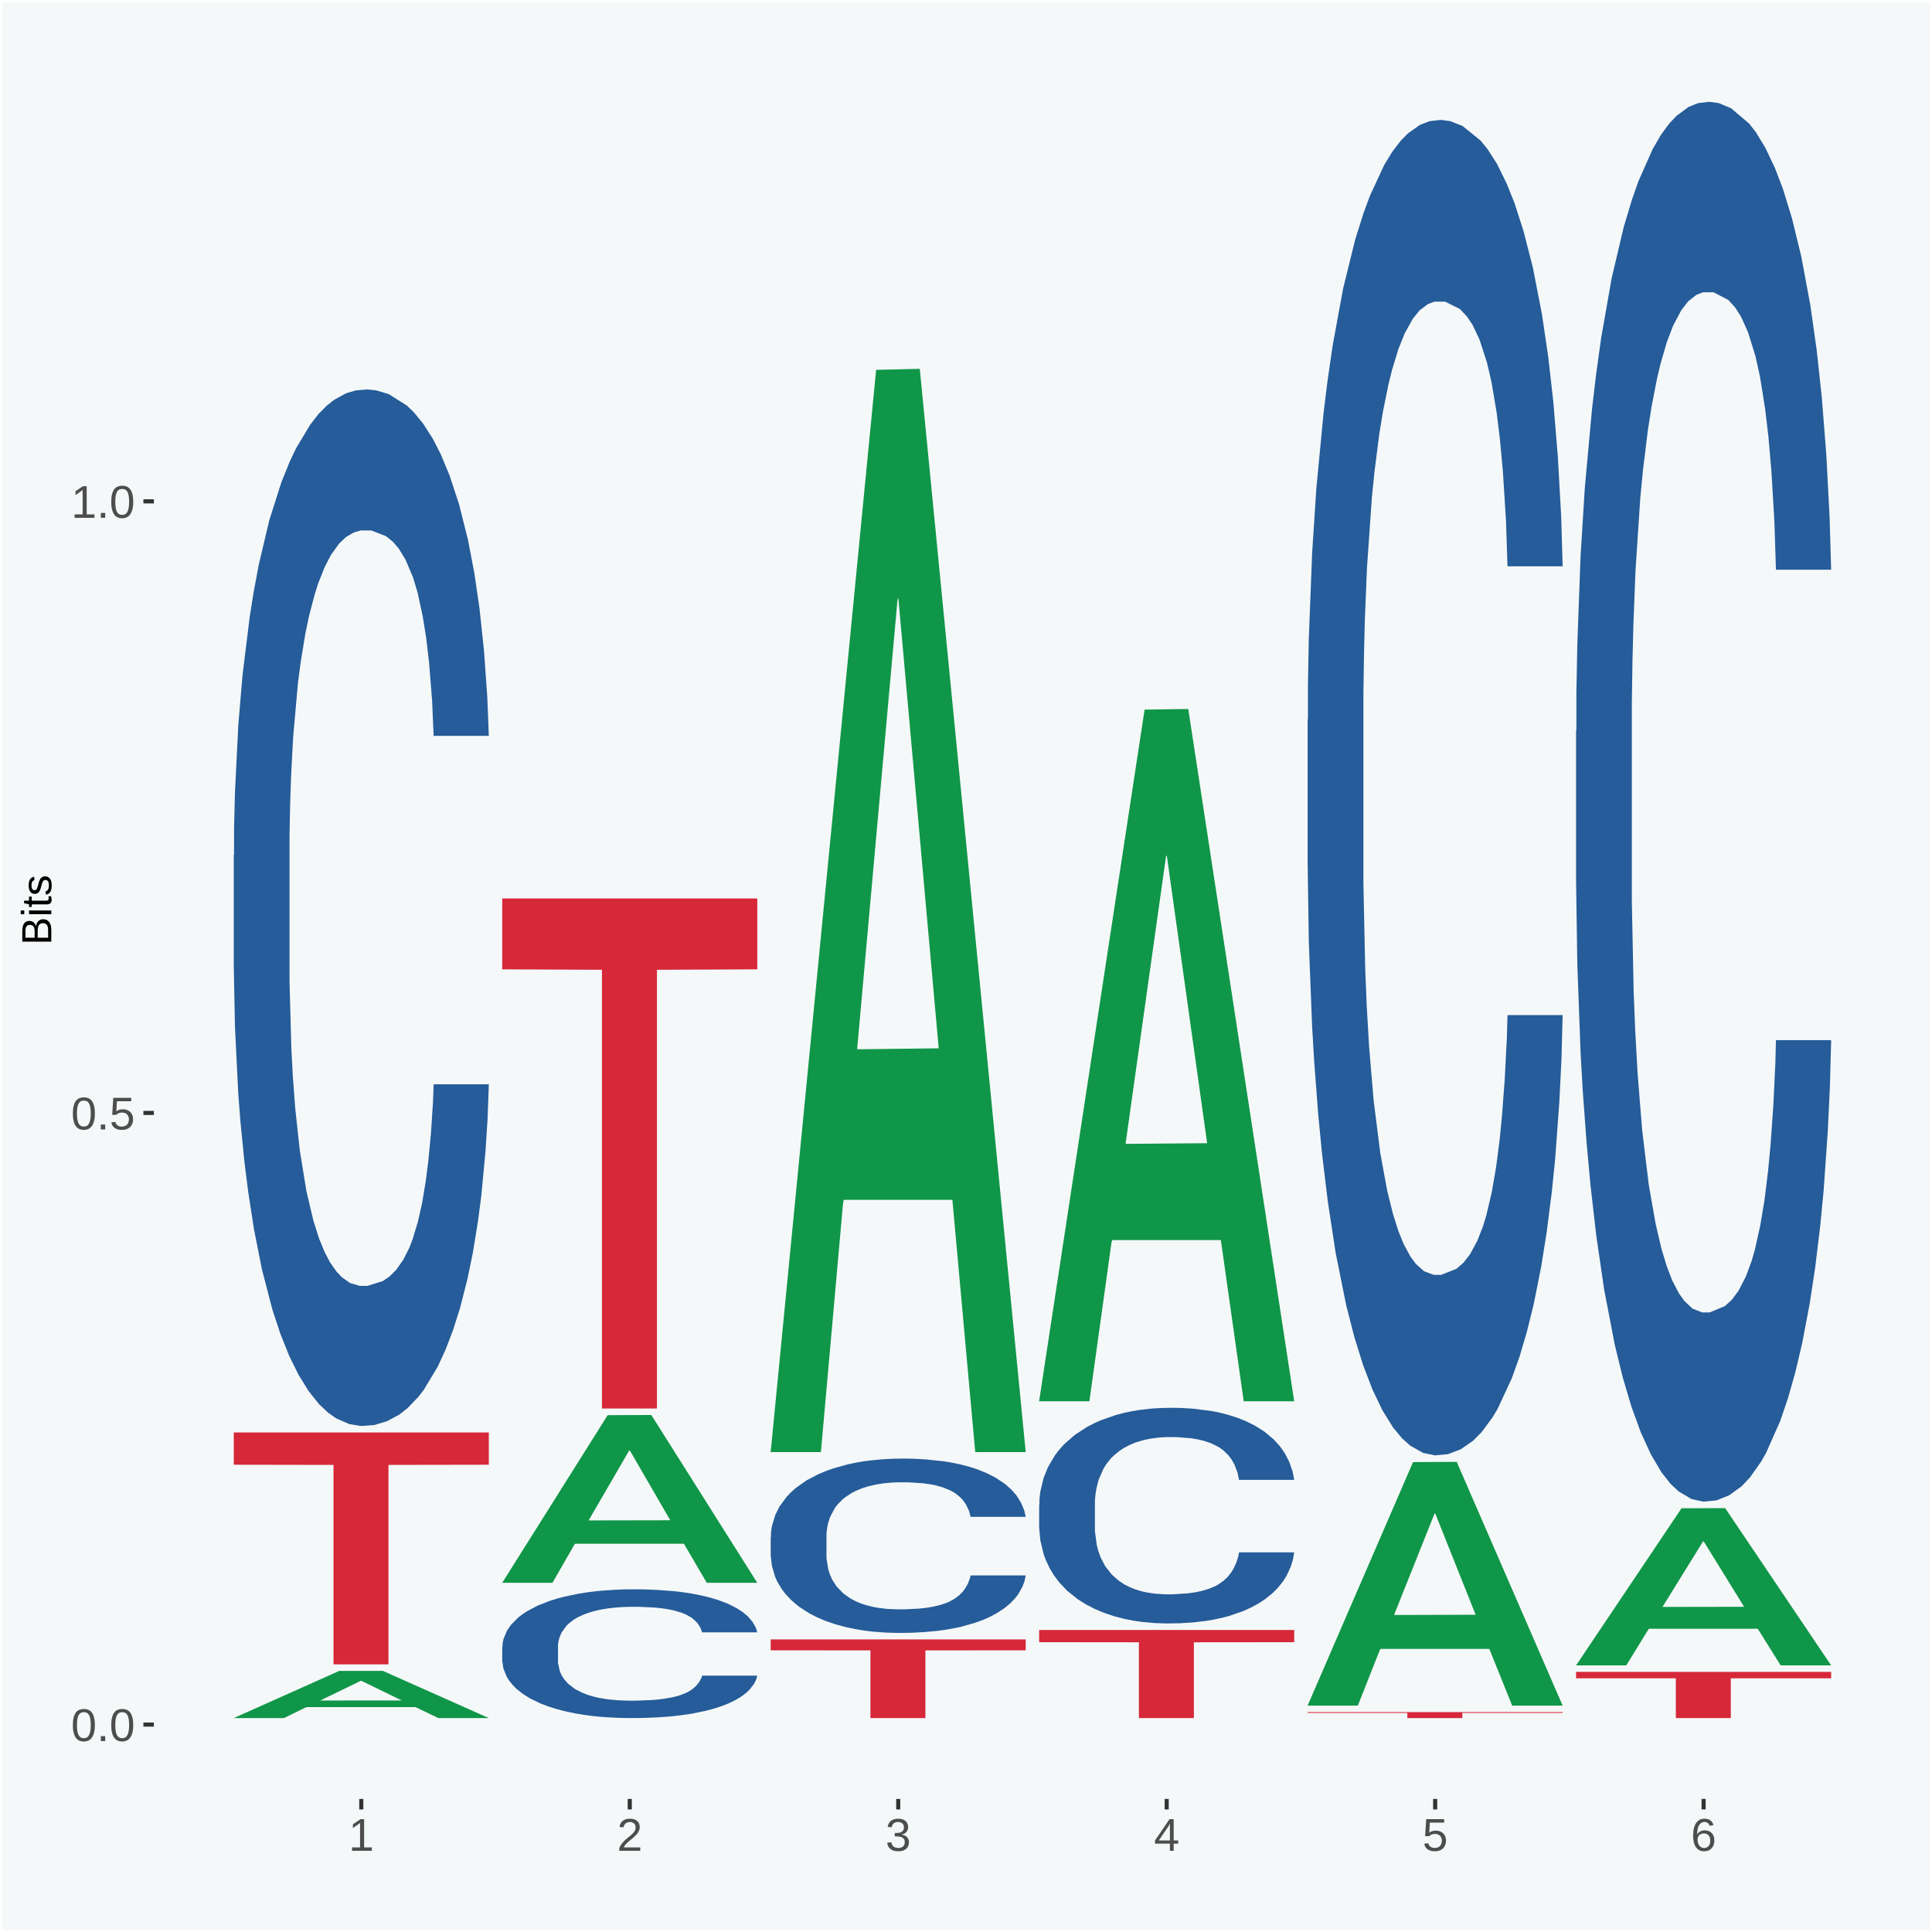
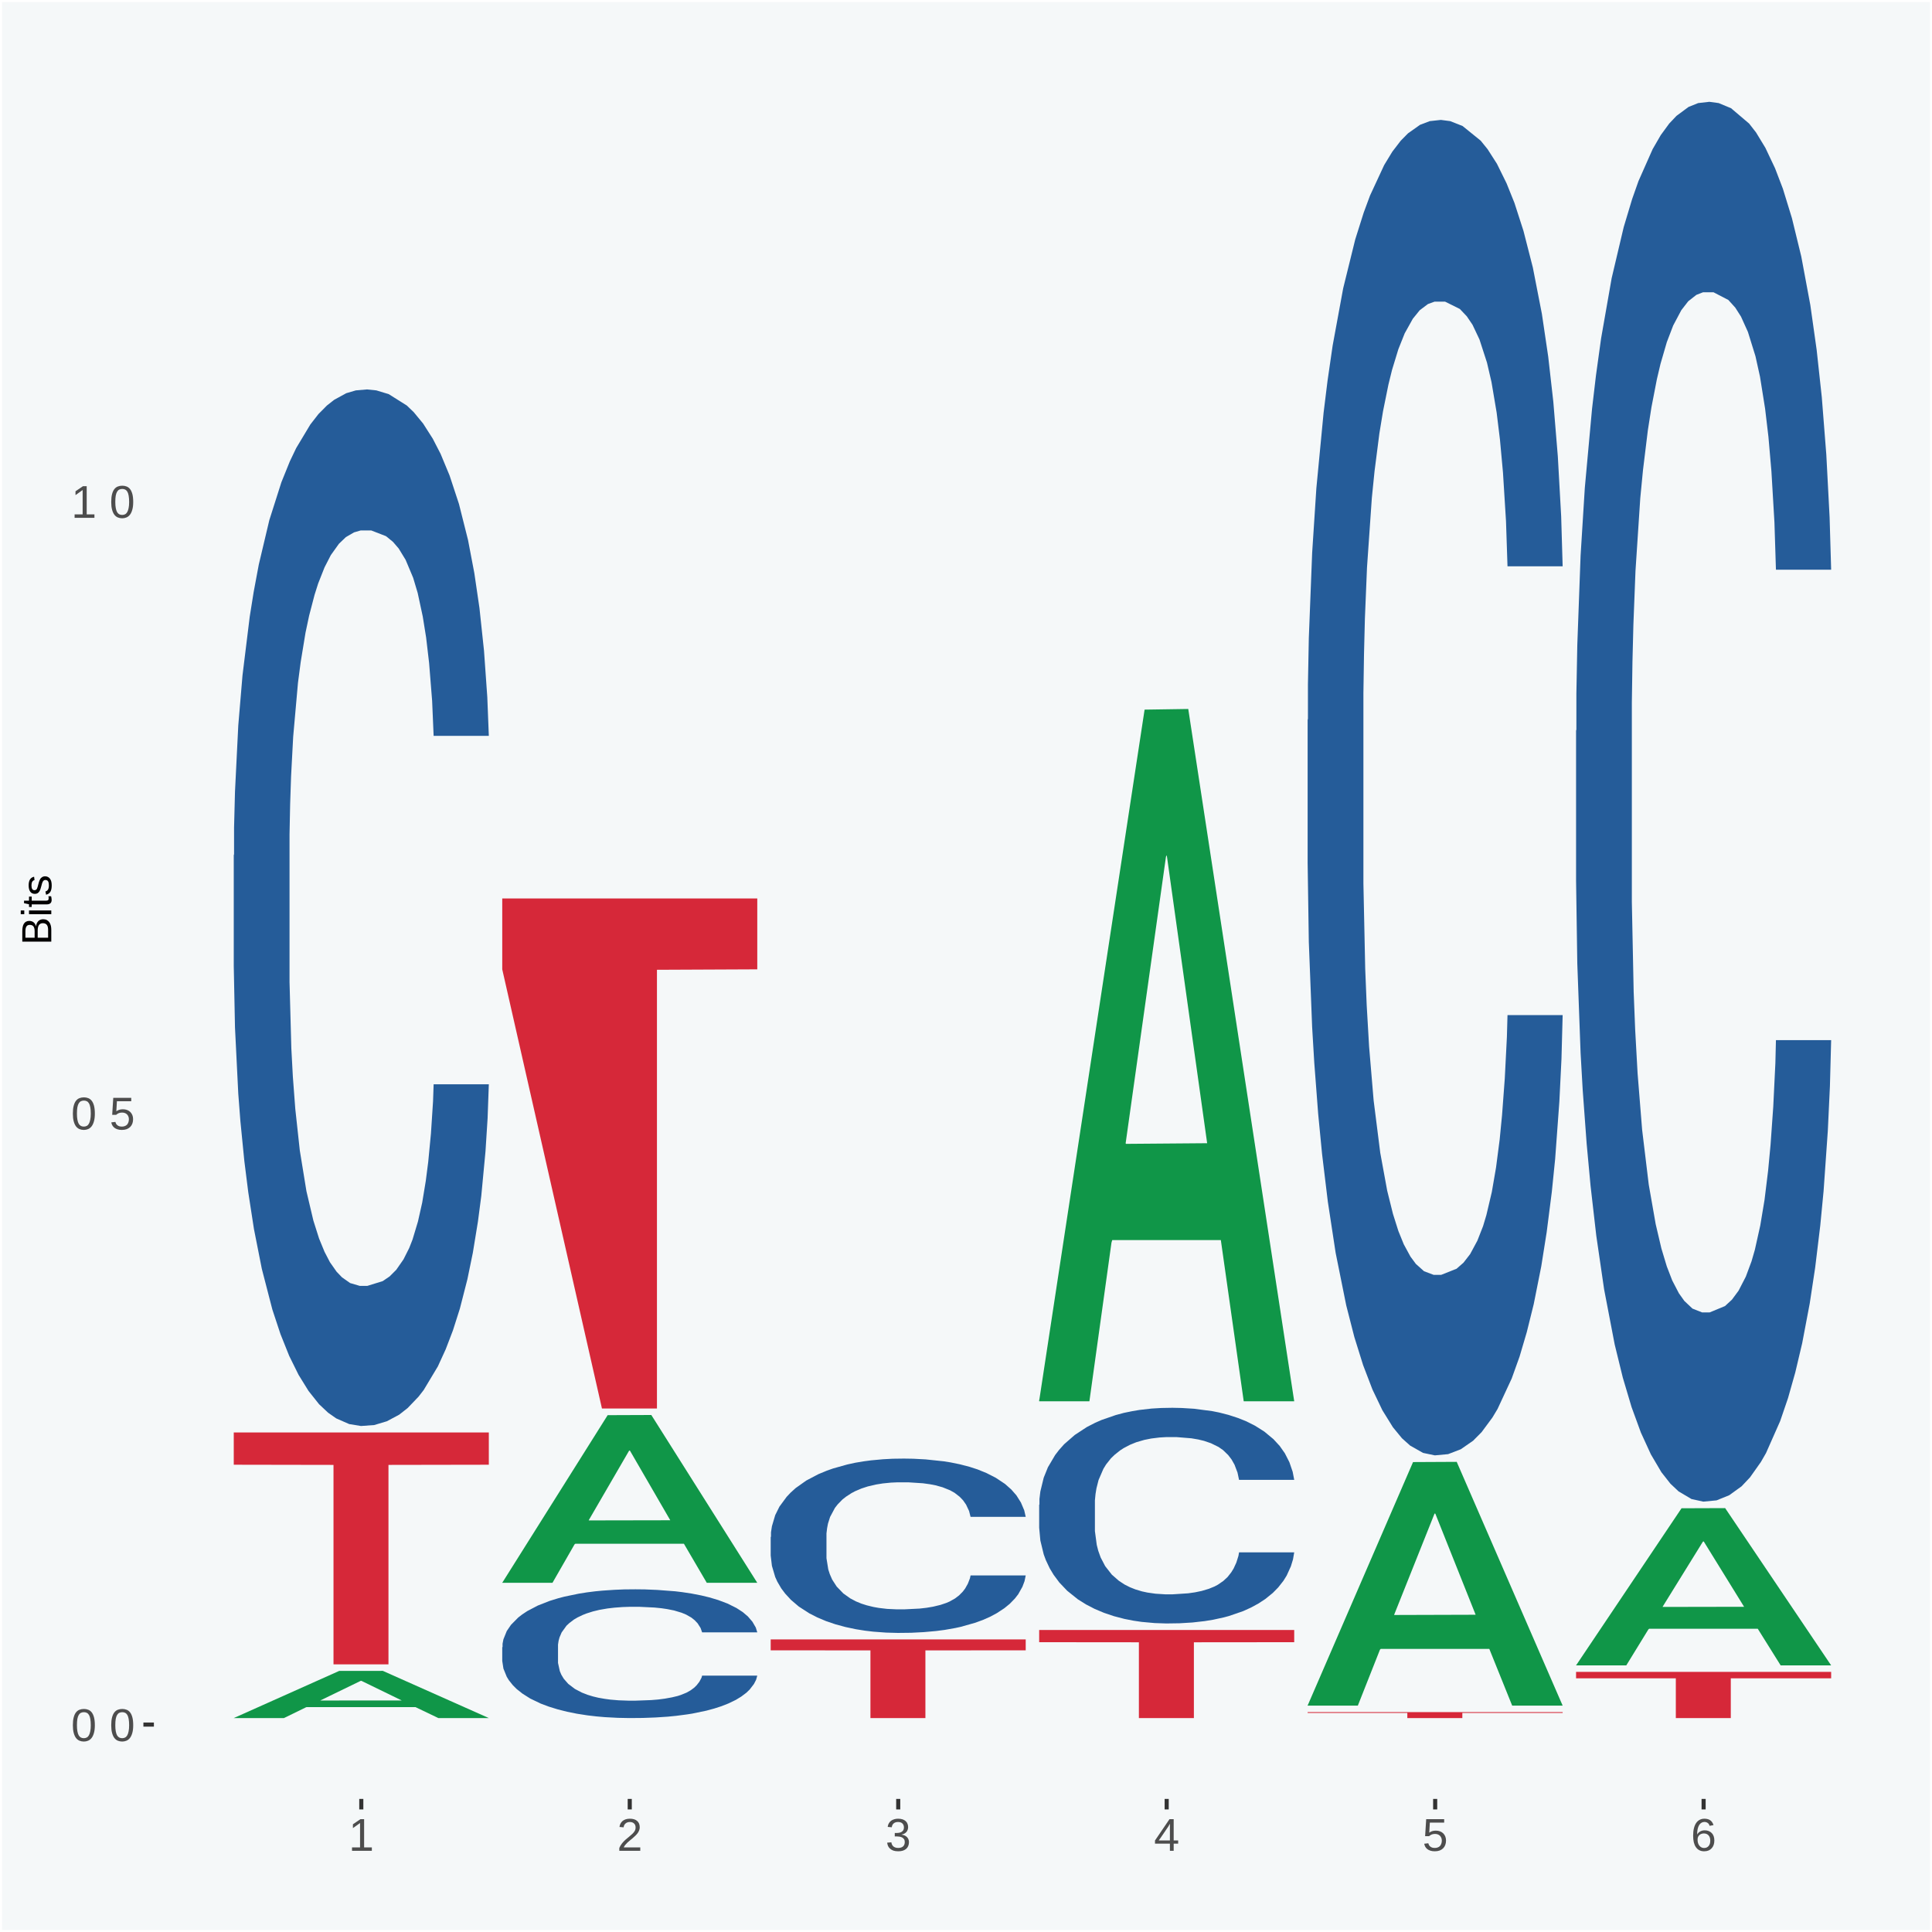
<svg xmlns="http://www.w3.org/2000/svg" xmlns:xlink="http://www.w3.org/1999/xlink" width="504pt" height="504pt" viewBox="0 0 504 504" version="1.1">
  <defs>
    <g>
      <symbol overflow="visible" id="glyph0-0">
        <path style="stroke:none;" d="M 0.406 0 L 0.406 -8 L 3.594 -8 L 3.594 0 Z M 0.797 -0.406 L 3.188 -0.406 L 3.188 -7.594 L 0.797 -7.594 Z M 0.797 -0.406 " />
      </symbol>
      <symbol overflow="visible" id="glyph0-1">
        <path style="stroke:none;" d="M 6.203 -4.125 C 6.203 -3.332 6.125 -2.664 5.969 -2.125 C 5.82 -1.582 5.617 -1.145 5.359 -0.812 C 5.098 -0.477 4.789 -0.238 4.438 -0.094 C 4.094 0.051 3.723 0.125 3.328 0.125 C 2.922 0.125 2.539 0.051 2.188 -0.094 C 1.844 -0.238 1.539 -0.477 1.281 -0.812 C 1.031 -1.145 0.832 -1.582 0.688 -2.125 C 0.539 -2.664 0.469 -3.332 0.469 -4.125 C 0.469 -4.957 0.539 -5.645 0.688 -6.188 C 0.832 -6.738 1.035 -7.176 1.297 -7.5 C 1.555 -7.82 1.859 -8.047 2.203 -8.172 C 2.555 -8.305 2.941 -8.375 3.359 -8.375 C 3.754 -8.375 4.125 -8.305 4.469 -8.172 C 4.812 -8.047 5.113 -7.82 5.375 -7.5 C 5.633 -7.176 5.836 -6.738 5.984 -6.188 C 6.129 -5.645 6.203 -4.957 6.203 -4.125 Z M 5.141 -4.125 C 5.141 -4.781 5.098 -5.328 5.016 -5.766 C 4.941 -6.203 4.828 -6.551 4.672 -6.812 C 4.516 -7.07 4.328 -7.254 4.109 -7.359 C 3.891 -7.473 3.641 -7.531 3.359 -7.531 C 3.055 -7.531 2.789 -7.473 2.562 -7.359 C 2.344 -7.254 2.156 -7.07 2 -6.812 C 1.844 -6.551 1.723 -6.203 1.641 -5.766 C 1.566 -5.328 1.531 -4.781 1.531 -4.125 C 1.531 -3.5 1.57 -2.969 1.656 -2.531 C 1.738 -2.094 1.852 -1.742 2 -1.484 C 2.156 -1.223 2.344 -1.035 2.562 -0.922 C 2.789 -0.805 3.047 -0.75 3.328 -0.75 C 3.609 -0.75 3.859 -0.805 4.078 -0.922 C 4.305 -1.035 4.492 -1.223 4.641 -1.484 C 4.797 -1.742 4.914 -2.094 5 -2.531 C 5.094 -2.969 5.141 -3.5 5.141 -4.125 Z M 5.141 -4.125 " />
      </symbol>
      <symbol overflow="visible" id="glyph0-2">
-         <path style="stroke:none;" d="M 1.094 0 L 1.094 -1.281 L 2.234 -1.281 L 2.234 0 Z M 1.094 0 " />
-       </symbol>
+         </symbol>
      <symbol overflow="visible" id="glyph0-3">
        <path style="stroke:none;" d="M 6.172 -2.688 C 6.172 -2.27 6.109 -1.891 5.984 -1.547 C 5.859 -1.203 5.672 -0.906 5.422 -0.656 C 5.18 -0.414 4.879 -0.223 4.516 -0.078 C 4.148 0.055 3.723 0.125 3.234 0.125 C 2.805 0.125 2.43 0.07 2.109 -0.031 C 1.785 -0.133 1.508 -0.273 1.281 -0.453 C 1.062 -0.629 0.883 -0.836 0.75 -1.078 C 0.625 -1.316 0.535 -1.57 0.484 -1.844 L 1.547 -1.969 C 1.586 -1.812 1.645 -1.66 1.719 -1.516 C 1.801 -1.367 1.91 -1.238 2.047 -1.125 C 2.18 -1.008 2.348 -0.914 2.547 -0.844 C 2.742 -0.781 2.984 -0.75 3.266 -0.75 C 3.535 -0.75 3.781 -0.789 4 -0.875 C 4.227 -0.957 4.422 -1.078 4.578 -1.234 C 4.734 -1.398 4.852 -1.602 4.938 -1.844 C 5.031 -2.082 5.078 -2.359 5.078 -2.672 C 5.078 -2.922 5.035 -3.148 4.953 -3.359 C 4.867 -3.578 4.75 -3.766 4.594 -3.922 C 4.445 -4.078 4.258 -4.195 4.031 -4.281 C 3.812 -4.363 3.562 -4.406 3.281 -4.406 C 3.113 -4.406 2.953 -4.391 2.797 -4.359 C 2.648 -4.328 2.516 -4.285 2.391 -4.234 C 2.266 -4.18 2.148 -4.117 2.047 -4.047 C 1.941 -3.973 1.844 -3.895 1.75 -3.812 L 0.719 -3.812 L 1 -8.25 L 5.688 -8.25 L 5.688 -7.359 L 1.953 -7.359 L 1.797 -4.734 C 1.984 -4.879 2.219 -5.004 2.5 -5.109 C 2.781 -5.211 3.113 -5.266 3.5 -5.266 C 3.914 -5.266 4.285 -5.203 4.609 -5.078 C 4.941 -4.953 5.223 -4.773 5.453 -4.547 C 5.68 -4.316 5.859 -4.047 5.984 -3.734 C 6.109 -3.422 6.172 -3.07 6.172 -2.688 Z M 6.172 -2.688 " />
      </symbol>
      <symbol overflow="visible" id="glyph0-4">
        <path style="stroke:none;" d="M 0.922 0 L 0.922 -0.891 L 3.016 -0.891 L 3.016 -7.25 L 1.156 -5.922 L 1.156 -6.922 L 3.109 -8.25 L 4.078 -8.25 L 4.078 -0.891 L 6.094 -0.891 L 6.094 0 Z M 0.922 0 " />
      </symbol>
      <symbol overflow="visible" id="glyph0-5">
        <path style="stroke:none;" d="M 0.609 0 L 0.609 -0.75 C 0.805 -1.207 1.047 -1.609 1.328 -1.953 C 1.617 -2.305 1.922 -2.625 2.234 -2.906 C 2.555 -3.188 2.867 -3.445 3.172 -3.688 C 3.484 -3.938 3.766 -4.18 4.016 -4.422 C 4.266 -4.66 4.469 -4.91 4.625 -5.172 C 4.781 -5.441 4.859 -5.742 4.859 -6.078 C 4.859 -6.316 4.82 -6.523 4.75 -6.703 C 4.676 -6.879 4.57 -7.023 4.438 -7.141 C 4.312 -7.266 4.156 -7.359 3.969 -7.422 C 3.781 -7.484 3.578 -7.516 3.359 -7.516 C 3.141 -7.516 2.938 -7.484 2.75 -7.422 C 2.57 -7.367 2.41 -7.281 2.266 -7.156 C 2.117 -7.039 2 -6.895 1.906 -6.719 C 1.812 -6.551 1.754 -6.352 1.734 -6.125 L 0.656 -6.219 C 0.688 -6.508 0.766 -6.785 0.891 -7.047 C 1.023 -7.316 1.203 -7.551 1.422 -7.75 C 1.648 -7.945 1.922 -8.098 2.234 -8.203 C 2.555 -8.316 2.93 -8.375 3.359 -8.375 C 3.766 -8.375 4.125 -8.328 4.438 -8.234 C 4.758 -8.141 5.031 -7.992 5.25 -7.797 C 5.477 -7.609 5.648 -7.375 5.766 -7.094 C 5.879 -6.812 5.938 -6.488 5.938 -6.125 C 5.938 -5.844 5.883 -5.578 5.781 -5.328 C 5.688 -5.078 5.555 -4.836 5.391 -4.609 C 5.223 -4.379 5.031 -4.16 4.812 -3.953 C 4.594 -3.742 4.363 -3.535 4.125 -3.328 C 3.895 -3.129 3.656 -2.93 3.406 -2.734 C 3.164 -2.535 2.938 -2.336 2.719 -2.141 C 2.508 -1.941 2.32 -1.738 2.156 -1.531 C 1.988 -1.332 1.859 -1.117 1.766 -0.891 L 6.078 -0.891 L 6.078 0 Z M 0.609 0 " />
      </symbol>
      <symbol overflow="visible" id="glyph0-6">
        <path style="stroke:none;" d="M 6.141 -2.281 C 6.141 -1.906 6.078 -1.566 5.953 -1.266 C 5.836 -0.973 5.66 -0.723 5.422 -0.516 C 5.18 -0.305 4.883 -0.145 4.531 -0.031 C 4.188 0.07 3.789 0.125 3.344 0.125 C 2.832 0.125 2.398 0.062 2.047 -0.062 C 1.703 -0.195 1.414 -0.367 1.188 -0.578 C 0.957 -0.785 0.785 -1.02 0.672 -1.281 C 0.566 -1.551 0.492 -1.832 0.453 -2.125 L 1.547 -2.219 C 1.578 -2 1.633 -1.801 1.719 -1.625 C 1.801 -1.445 1.914 -1.289 2.062 -1.156 C 2.207 -1.031 2.383 -0.93 2.594 -0.859 C 2.801 -0.785 3.051 -0.75 3.344 -0.75 C 3.875 -0.75 4.289 -0.879 4.594 -1.141 C 4.895 -1.41 5.047 -1.801 5.047 -2.312 C 5.047 -2.613 4.977 -2.859 4.844 -3.047 C 4.707 -3.234 4.539 -3.379 4.344 -3.484 C 4.145 -3.586 3.926 -3.656 3.688 -3.688 C 3.445 -3.727 3.227 -3.75 3.031 -3.75 L 2.438 -3.75 L 2.438 -4.656 L 3.016 -4.656 C 3.211 -4.656 3.414 -4.676 3.625 -4.719 C 3.844 -4.758 4.039 -4.832 4.219 -4.938 C 4.395 -5.051 4.539 -5.195 4.656 -5.375 C 4.77 -5.562 4.828 -5.797 4.828 -6.078 C 4.828 -6.523 4.695 -6.875 4.438 -7.125 C 4.188 -7.383 3.801 -7.516 3.281 -7.516 C 2.82 -7.516 2.445 -7.395 2.156 -7.156 C 1.875 -6.914 1.707 -6.578 1.656 -6.141 L 0.594 -6.234 C 0.633 -6.598 0.734 -6.91 0.891 -7.172 C 1.047 -7.441 1.242 -7.664 1.484 -7.844 C 1.734 -8.02 2.008 -8.148 2.312 -8.234 C 2.625 -8.328 2.953 -8.375 3.297 -8.375 C 3.754 -8.375 4.148 -8.316 4.484 -8.203 C 4.816 -8.086 5.086 -7.93 5.297 -7.734 C 5.516 -7.535 5.672 -7.301 5.766 -7.031 C 5.867 -6.77 5.922 -6.488 5.922 -6.188 C 5.922 -5.945 5.883 -5.723 5.812 -5.516 C 5.75 -5.305 5.645 -5.113 5.5 -4.938 C 5.363 -4.77 5.188 -4.625 4.969 -4.5 C 4.75 -4.383 4.488 -4.297 4.188 -4.234 L 4.188 -4.219 C 4.52 -4.176 4.805 -4.098 5.047 -3.984 C 5.297 -3.867 5.5 -3.723 5.656 -3.547 C 5.82 -3.379 5.941 -3.188 6.016 -2.969 C 6.098 -2.75 6.141 -2.52 6.141 -2.281 Z M 6.141 -2.281 " />
      </symbol>
      <symbol overflow="visible" id="glyph0-7">
        <path style="stroke:none;" d="M 5.156 -1.875 L 5.156 0 L 4.172 0 L 4.172 -1.875 L 0.281 -1.875 L 0.281 -2.688 L 4.062 -8.25 L 5.156 -8.25 L 5.156 -2.703 L 6.328 -2.703 L 6.328 -1.875 Z M 4.172 -7.062 C 4.16 -7.039 4.141 -7.004 4.109 -6.953 C 4.078 -6.898 4.039 -6.836 4 -6.766 C 3.957 -6.691 3.914 -6.617 3.875 -6.547 C 3.844 -6.473 3.812 -6.414 3.781 -6.375 L 1.656 -3.25 C 1.633 -3.219 1.602 -3.176 1.562 -3.125 C 1.531 -3.07 1.492 -3.02 1.453 -2.969 C 1.422 -2.914 1.383 -2.863 1.344 -2.812 C 1.301 -2.77 1.27 -2.734 1.25 -2.703 L 4.172 -2.703 Z M 4.172 -7.062 " />
      </symbol>
      <symbol overflow="visible" id="glyph0-8">
        <path style="stroke:none;" d="M 6.141 -2.703 C 6.141 -2.285 6.082 -1.906 5.969 -1.562 C 5.852 -1.219 5.68 -0.922 5.453 -0.672 C 5.234 -0.422 4.957 -0.223 4.625 -0.078 C 4.289 0.055 3.91 0.125 3.484 0.125 C 3.004 0.125 2.582 0.031 2.219 -0.156 C 1.863 -0.344 1.566 -0.609 1.328 -0.953 C 1.086 -1.297 0.906 -1.719 0.781 -2.219 C 0.664 -2.727 0.609 -3.301 0.609 -3.938 C 0.609 -4.676 0.676 -5.32 0.812 -5.875 C 0.945 -6.426 1.141 -6.883 1.391 -7.25 C 1.648 -7.625 1.961 -7.906 2.328 -8.094 C 2.691 -8.281 3.102 -8.375 3.562 -8.375 C 3.844 -8.375 4.102 -8.344 4.344 -8.281 C 4.594 -8.227 4.816 -8.133 5.016 -8 C 5.223 -7.875 5.398 -7.703 5.547 -7.484 C 5.703 -7.273 5.828 -7.016 5.922 -6.703 L 4.906 -6.516 C 4.801 -6.867 4.629 -7.125 4.391 -7.281 C 4.148 -7.445 3.867 -7.531 3.547 -7.531 C 3.266 -7.531 3.004 -7.457 2.766 -7.312 C 2.535 -7.176 2.336 -6.973 2.172 -6.703 C 2.004 -6.43 1.875 -6.086 1.781 -5.672 C 1.695 -5.266 1.656 -4.789 1.656 -4.25 C 1.852 -4.602 2.125 -4.875 2.469 -5.062 C 2.812 -5.25 3.207 -5.344 3.656 -5.344 C 4.031 -5.344 4.367 -5.281 4.672 -5.156 C 4.984 -5.031 5.25 -4.852 5.469 -4.625 C 5.688 -4.406 5.852 -4.129 5.969 -3.797 C 6.082 -3.473 6.141 -3.109 6.141 -2.703 Z M 5.078 -2.656 C 5.078 -2.938 5.039 -3.191 4.969 -3.422 C 4.895 -3.66 4.785 -3.859 4.641 -4.016 C 4.504 -4.18 4.332 -4.305 4.125 -4.391 C 3.926 -4.484 3.688 -4.531 3.406 -4.531 C 3.219 -4.531 3.023 -4.5 2.828 -4.438 C 2.629 -4.383 2.453 -4.289 2.297 -4.156 C 2.141 -4.031 2.008 -3.863 1.906 -3.656 C 1.812 -3.457 1.766 -3.207 1.766 -2.906 C 1.766 -2.602 1.801 -2.316 1.875 -2.047 C 1.957 -1.785 2.07 -1.555 2.219 -1.359 C 2.363 -1.172 2.539 -1.02 2.75 -0.906 C 2.957 -0.789 3.191 -0.734 3.453 -0.734 C 3.703 -0.734 3.926 -0.773 4.125 -0.859 C 4.332 -0.953 4.504 -1.082 4.641 -1.25 C 4.785 -1.414 4.895 -1.613 4.969 -1.844 C 5.039 -2.082 5.078 -2.352 5.078 -2.656 Z M 5.078 -2.656 " />
      </symbol>
      <symbol overflow="visible" id="glyph1-0">
        <path style="stroke:none;" d="M 0 -0.359 L -7.328 -0.359 L -7.328 -3.281 L 0 -3.281 Z M -0.359 -0.734 L -0.359 -2.922 L -6.969 -2.922 L -6.969 -0.734 Z M -0.359 -0.734 " />
      </symbol>
      <symbol overflow="visible" id="glyph1-1">
        <path style="stroke:none;" d="M -2.125 -6.75 C -1.75 -6.75 -1.426 -6.676 -1.156 -6.531 C -0.883 -6.383 -0.66 -6.18 -0.484 -5.922 C -0.316 -5.672 -0.191 -5.375 -0.109 -5.031 C -0.035 -4.695 0 -4.344 0 -3.969 L 0 -0.906 L -7.562 -0.906 L -7.562 -3.656 C -7.562 -4.07 -7.523 -4.441 -7.453 -4.766 C -7.391 -5.098 -7.281 -5.379 -7.125 -5.609 C -6.977 -5.836 -6.789 -6.008 -6.562 -6.125 C -6.332 -6.25 -6.055 -6.312 -5.734 -6.312 C -5.523 -6.312 -5.328 -6.281 -5.141 -6.219 C -4.953 -6.164 -4.781 -6.078 -4.625 -5.953 C -4.477 -5.836 -4.348 -5.688 -4.234 -5.5 C -4.129 -5.32 -4.047 -5.113 -3.984 -4.875 C -3.953 -5.176 -3.883 -5.441 -3.781 -5.672 C -3.676 -5.91 -3.539 -6.109 -3.375 -6.266 C -3.219 -6.43 -3.031 -6.551 -2.812 -6.625 C -2.602 -6.707 -2.375 -6.75 -2.125 -6.75 Z M -5.609 -5.281 C -6.016 -5.281 -6.305 -5.141 -6.484 -4.859 C -6.66 -4.586 -6.75 -4.188 -6.75 -3.656 L -6.75 -1.922 L -4.344 -1.922 L -4.344 -3.656 C -4.344 -3.957 -4.375 -4.211 -4.438 -4.422 C -4.5 -4.629 -4.582 -4.797 -4.688 -4.922 C -4.801 -5.047 -4.93 -5.133 -5.078 -5.188 C -5.234 -5.25 -5.41 -5.281 -5.609 -5.281 Z M -2.219 -5.719 C -2.457 -5.719 -2.66 -5.672 -2.828 -5.578 C -2.992 -5.492 -3.129 -5.367 -3.234 -5.203 C -3.348 -5.047 -3.426 -4.848 -3.469 -4.609 C -3.52 -4.379 -3.547 -4.125 -3.547 -3.844 L -3.547 -1.922 L -0.828 -1.922 L -0.828 -3.922 C -0.828 -4.18 -0.848 -4.422 -0.891 -4.641 C -0.93 -4.859 -1.004 -5.047 -1.109 -5.203 C -1.211 -5.367 -1.352 -5.492 -1.531 -5.578 C -1.719 -5.672 -1.945 -5.719 -2.219 -5.719 Z M -2.219 -5.719 " />
      </symbol>
      <symbol overflow="visible" id="glyph1-2">
        <path style="stroke:none;" d="M -7.047 -0.734 L -7.969 -0.734 L -7.969 -1.703 L -7.047 -1.703 Z M 0 -0.734 L -5.812 -0.734 L -5.812 -1.703 L 0 -1.703 Z M 0 -0.734 " />
      </symbol>
      <symbol overflow="visible" id="glyph1-3">
        <path style="stroke:none;" d="M -0.047 -2.969 C -0.004 -2.82 0.023 -2.672 0.047 -2.516 C 0.078 -2.367 0.094 -2.195 0.094 -2 C 0.094 -1.227 -0.348 -0.844 -1.234 -0.844 L -5.109 -0.844 L -5.109 -0.172 L -5.812 -0.172 L -5.812 -0.875 L -7.109 -1.156 L -7.109 -1.812 L -5.812 -1.812 L -5.812 -2.875 L -5.109 -2.875 L -5.109 -1.812 L -1.438 -1.812 C -1.156 -1.812 -0.957 -1.852 -0.844 -1.938 C -0.738 -2.031 -0.688 -2.191 -0.688 -2.422 C -0.688 -2.516 -0.691 -2.602 -0.703 -2.688 C -0.711 -2.77 -0.727 -2.863 -0.75 -2.969 Z M -0.047 -2.969 " />
      </symbol>
      <symbol overflow="visible" id="glyph1-4">
        <path style="stroke:none;" d="M -1.609 -5.109 C -1.336 -5.109 -1.094 -5.051 -0.875 -4.938 C -0.664 -4.832 -0.488 -4.68 -0.344 -4.484 C -0.195 -4.285 -0.082 -4.039 0 -3.75 C 0.07 -3.457 0.109 -3.125 0.109 -2.75 C 0.109 -2.406 0.082 -2.098 0.031 -1.828 C -0.02 -1.555 -0.102 -1.316 -0.219 -1.109 C -0.332 -0.91 -0.484 -0.742 -0.672 -0.609 C -0.859 -0.473 -1.086 -0.375 -1.359 -0.312 L -1.531 -1.156 C -1.219 -1.238 -0.988 -1.41 -0.844 -1.672 C -0.695 -1.93 -0.625 -2.289 -0.625 -2.75 C -0.625 -2.957 -0.641 -3.145 -0.672 -3.312 C -0.703 -3.488 -0.75 -3.641 -0.812 -3.766 C -0.883 -3.891 -0.977 -3.984 -1.094 -4.047 C -1.207 -4.117 -1.352 -4.156 -1.531 -4.156 C -1.707 -4.156 -1.848 -4.113 -1.953 -4.031 C -2.066 -3.957 -2.16 -3.844 -2.234 -3.688 C -2.316 -3.539 -2.383 -3.363 -2.438 -3.156 C -2.5 -2.945 -2.562 -2.719 -2.625 -2.469 C -2.688 -2.238 -2.754 -2.008 -2.828 -1.781 C -2.898 -1.551 -3 -1.344 -3.125 -1.156 C -3.25 -0.969 -3.398 -0.816 -3.578 -0.703 C -3.766 -0.586 -4 -0.531 -4.281 -0.531 C -4.812 -0.531 -5.211 -0.719 -5.484 -1.094 C -5.766 -1.477 -5.906 -2.031 -5.906 -2.75 C -5.906 -3.395 -5.789 -3.906 -5.562 -4.281 C -5.332 -4.656 -4.973 -4.895 -4.484 -5 L -4.375 -4.125 C -4.52 -4.094 -4.645 -4.035 -4.75 -3.953 C -4.852 -3.867 -4.938 -3.766 -5 -3.641 C -5.062 -3.516 -5.102 -3.375 -5.125 -3.219 C -5.156 -3.07 -5.172 -2.914 -5.172 -2.75 C -5.172 -2.312 -5.102 -1.988 -4.969 -1.781 C -4.844 -1.582 -4.645 -1.484 -4.375 -1.484 C -4.219 -1.484 -4.086 -1.52 -3.984 -1.594 C -3.879 -1.664 -3.789 -1.77 -3.719 -1.906 C -3.656 -2.051 -3.598 -2.219 -3.547 -2.406 C -3.492 -2.602 -3.438 -2.816 -3.375 -3.047 C -3.332 -3.203 -3.289 -3.359 -3.25 -3.516 C -3.207 -3.68 -3.156 -3.836 -3.094 -3.984 C -3.031 -4.141 -2.957 -4.285 -2.875 -4.422 C -2.789 -4.555 -2.688 -4.672 -2.562 -4.766 C -2.445 -4.867 -2.312 -4.953 -2.156 -5.016 C -2 -5.078 -1.816 -5.109 -1.609 -5.109 Z M -1.609 -5.109 " />
      </symbol>
    </g>
    <clipPath id="clip1">
      <path d="M 40.148 5.48 L 498.52 5.48 L 498.52 469.281 L 40.148 469.281 Z M 40.148 5.48 " />
    </clipPath>
  </defs>
  <g id="surface1">
    <rect x="0" y="0" width="504" height="504" style="fill:rgb(96.078%,97.255%,97.647%);fill-opacity:1;stroke:none;" />
    <path style="fill:none;stroke-width:1.07;stroke-linecap:round;stroke-linejoin:round;stroke:rgb(100%,100%,100%);stroke-opacity:1;stroke-miterlimit:10;" d="M 0 0 L 504 0 L 504 504 L 0 504 Z M 0 0 " transform="matrix(1,0,0,-1,0,504)" />
    <g clip-path="url(#clip1)" clip-rule="nonzero">
      <path style=" stroke:none;fill-rule:nonzero;fill:rgb(96.078%,97.255%,97.647%);fill-opacity:1;" d="M 40.148 469.281 L 498.52 469.281 L 498.52 5.48 L 40.148 5.48 Z M 40.148 469.281 " />
    </g>
    <path style=" stroke:none;fill-rule:nonzero;fill:rgb(6.274%,58.824%,28.235%);fill-opacity:1;" d="M 60.98 448.172 L 61.051 448.16 L 88.488 435.891 L 99.871 435.879 L 127.52 448.191 L 114.352 448.191 L 108.379 445.328 L 80.051 445.328 L 79.852 445.371 L 74.078 448.191 L 60.98 448.191 L 60.98 448.172 L 83.621 443.609 L 104.809 443.602 L 94.32 438.5 L 94.18 438.48 L 94.039 438.512 L 83.551 443.602 L 83.621 443.609 Z M 60.98 448.172 " />
    <path style=" stroke:none;fill-rule:nonzero;fill:rgb(14.51%,36.078%,60.001%);fill-opacity:1;" d="M 60.98 223.09 L 61.059 222.84 L 61.059 215.93 L 61.301 206.539 L 62.16 189.25 L 63.262 176.172 L 65.148 160.859 L 66.172 154.441 L 67.512 147.27 L 70.262 135.672 L 73.41 125.789 L 75.609 120.359 L 77.262 116.898 L 80.961 110.73 L 83.078 108.012 L 85.281 105.789 L 87.172 104.301 L 90.32 102.578 L 92.828 101.84 L 95.738 101.59 L 98.18 101.84 L 101.41 102.82 L 106.129 105.789 L 107.93 107.52 L 110.371 110.48 L 112.891 114.43 L 114.93 118.379 L 117.289 124.059 L 119.73 131.469 L 122.09 140.852 L 123.738 149.5 L 125.078 158.629 L 126.262 169.75 L 127.121 181.852 L 127.52 191.969 L 113.121 191.969 L 112.73 182.828 L 111.941 172.961 L 111.16 166.289 L 110.289 160.859 L 108.961 154.68 L 107.781 150.73 L 105.809 146.039 L 104 143.078 L 102.512 141.352 L 100.699 139.871 L 96.852 138.379 L 94.09 138.379 L 92.359 138.879 L 90.238 140.109 L 88.43 141.84 L 86.309 144.801 L 84.66 148.012 L 83 152.211 L 82.059 155.18 L 80.641 160.609 L 79.699 165.051 L 78.441 172.711 L 77.73 178.141 L 76.48 192.219 L 75.93 202.59 L 75.691 209.75 L 75.531 217.648 L 75.531 256.18 L 76 273.461 L 76.398 280.871 L 77.031 289.27 L 78.211 300.129 L 79.941 310.75 L 81.75 318.41 L 83.238 323.102 L 84.66 326.559 L 86.07 329.27 L 87.801 331.738 L 89.219 333.219 L 91.34 334.711 L 93.859 335.449 L 95.82 335.449 L 99.828 334.211 L 101.641 332.98 L 103.371 331.25 L 105.262 328.531 L 106.75 325.57 L 107.621 323.352 L 109.031 318.66 L 110.141 313.719 L 111.078 308.039 L 111.711 303.102 L 112.422 295.691 L 112.969 287.289 L 113.121 282.852 L 127.52 282.852 L 127.199 291.738 L 126.648 300.379 L 125.551 311.988 L 124.68 318.66 L 123.352 326.801 L 121.93 333.719 L 119.969 341.371 L 118.16 347.051 L 116.27 351.988 L 114.23 356.441 L 110.531 362.609 L 109.191 364.34 L 106.359 367.301 L 104.16 369.031 L 100.93 370.762 L 97.629 371.75 L 94.172 372 L 91.102 371.5 L 87.719 370.02 L 85.602 368.539 L 83.238 366.32 L 80.488 362.859 L 77.891 358.66 L 75.449 353.719 L 73.172 348.039 L 71.051 341.621 L 68.301 331 L 66.25 320.629 L 64.762 311 L 63.738 302.852 L 62.711 292.48 L 62.16 285.32 L 61.301 268.031 L 60.98 251.98 Z M 60.98 223.09 " />
    <path style=" stroke:none;fill-rule:nonzero;fill:rgb(83.922%,15.686%,22.353%);fill-opacity:1;" d="M 60.98 373.691 L 127.52 373.691 L 127.52 382.102 L 101.34 382.148 L 101.34 434.18 L 87 434.18 L 87 382.148 L 60.98 382.102 Z M 60.98 373.691 " />
    <path style=" stroke:none;fill-rule:nonzero;fill:rgb(6.274%,58.824%,28.235%);fill-opacity:1;" d="M 131.02 412.828 L 131.09 412.789 L 158.52 369.172 L 169.91 369.129 L 197.551 412.91 L 184.379 412.91 L 178.41 402.711 L 150.09 402.711 L 149.879 402.879 L 144.121 412.91 L 131.02 412.91 L 131.02 412.828 L 153.648 396.629 L 174.852 396.59 L 164.352 378.461 L 164.219 378.379 L 164.078 378.5 L 153.578 396.59 L 153.648 396.629 Z M 131.02 412.828 " />
    <path style=" stroke:none;fill-rule:nonzero;fill:rgb(14.51%,36.078%,60.001%);fill-opacity:1;" d="M 131.02 429.699 L 131.102 429.66 L 131.102 428.809 L 131.328 427.641 L 132.199 425.488 L 133.301 423.871 L 135.191 421.961 L 136.211 421.172 L 137.551 420.281 L 140.301 418.84 L 143.441 417.609 L 145.648 416.93 L 147.301 416.5 L 150.988 415.738 L 153.121 415.398 L 155.32 415.121 L 157.211 414.941 L 160.352 414.73 L 162.871 414.629 L 165.781 414.602 L 168.219 414.629 L 171.441 414.762 L 176.16 415.121 L 177.969 415.34 L 180.41 415.711 L 182.922 416.199 L 184.969 416.691 L 187.328 417.391 L 189.762 418.309 L 192.121 419.48 L 193.77 420.551 L 195.109 421.691 L 196.289 423.07 L 197.16 424.57 L 197.551 425.828 L 183.16 425.828 L 182.762 424.699 L 181.98 423.469 L 181.191 422.641 L 180.328 421.961 L 178.988 421.199 L 177.809 420.711 L 175.84 420.121 L 174.039 419.762 L 172.539 419.539 L 170.73 419.359 L 166.879 419.172 L 164.129 419.172 L 162.398 419.23 L 160.27 419.391 L 158.461 419.602 L 156.34 419.969 L 154.691 420.371 L 153.039 420.891 L 152.09 421.262 L 150.68 421.93 L 149.73 422.488 L 148.48 423.441 L 147.77 424.109 L 146.512 425.859 L 145.961 427.148 L 145.719 428.039 L 145.57 429.02 L 145.57 433.809 L 146.039 435.949 L 146.43 436.871 L 147.059 437.922 L 148.238 439.27 L 149.969 440.59 L 151.781 441.539 L 153.27 442.121 L 154.691 442.551 L 156.102 442.891 L 157.84 443.191 L 159.25 443.379 L 161.371 443.559 L 163.891 443.648 L 165.859 443.648 L 169.871 443.5 L 171.68 443.352 L 173.41 443.129 L 175.289 442.789 L 176.789 442.43 L 177.648 442.148 L 179.07 441.57 L 180.172 440.949 L 181.109 440.25 L 181.738 439.629 L 182.449 438.711 L 183 437.672 L 183.16 437.121 L 197.551 437.121 L 197.238 438.219 L 196.68 439.301 L 195.578 440.738 L 194.719 441.57 L 193.379 442.578 L 191.969 443.441 L 190 444.391 L 188.191 445.102 L 186.301 445.711 L 184.262 446.262 L 180.559 447.031 L 179.23 447.238 L 176.391 447.609 L 174.191 447.828 L 170.969 448.039 L 167.672 448.16 L 164.211 448.191 L 161.141 448.129 L 157.762 447.949 L 155.629 447.762 L 153.27 447.488 L 150.52 447.059 L 147.93 446.539 L 145.488 445.922 L 143.211 445.219 L 141.078 444.422 L 138.328 443.102 L 136.289 441.809 L 134.789 440.621 L 133.77 439.602 L 132.75 438.32 L 132.199 437.43 L 131.328 435.281 L 131.02 433.281 Z M 131.02 429.699 " />
-     <path style=" stroke:none;fill-rule:nonzero;fill:rgb(83.922%,15.686%,22.353%);fill-opacity:1;" d="M 131.02 234.379 L 197.551 234.379 L 197.551 252.871 L 171.379 252.988 L 171.379 367.43 L 157.031 367.43 L 157.031 252.988 L 131.02 252.871 Z M 131.02 234.379 " />
-     <path style=" stroke:none;fill-rule:nonzero;fill:rgb(6.274%,58.824%,28.235%);fill-opacity:1;" d="M 201.051 378.281 L 201.121 378.012 L 228.559 96.48 L 239.941 96.219 L 267.578 378.809 L 254.41 378.809 L 248.449 313 L 220.121 313 L 219.91 314.059 L 214.148 378.809 L 201.051 378.809 L 201.051 378.281 L 223.691 273.73 L 244.879 273.469 L 234.391 156.449 L 234.25 155.922 L 234.109 156.711 L 223.621 273.469 L 223.691 273.73 Z M 201.051 378.281 " />
+     <path style=" stroke:none;fill-rule:nonzero;fill:rgb(83.922%,15.686%,22.353%);fill-opacity:1;" d="M 131.02 234.379 L 197.551 234.379 L 197.551 252.871 L 171.379 252.988 L 171.379 367.43 L 157.031 367.43 L 131.02 252.871 Z M 131.02 234.379 " />
    <path style=" stroke:none;fill-rule:nonzero;fill:rgb(14.51%,36.078%,60.001%);fill-opacity:1;" d="M 201.051 400.941 L 201.129 400.891 L 201.129 399.73 L 201.371 398.148 L 202.23 395.25 L 203.328 393.039 L 205.219 390.469 L 206.238 389.391 L 207.578 388.18 L 210.328 386.23 L 213.48 384.57 L 215.68 383.66 L 217.328 383.078 L 221.031 382.039 L 223.148 381.578 L 225.352 381.211 L 227.238 380.961 L 230.391 380.672 L 232.898 380.539 L 235.809 380.5 L 238.25 380.539 L 241.469 380.711 L 246.191 381.211 L 248 381.5 L 250.441 382 L 252.961 382.66 L 255 383.32 L 257.359 384.281 L 259.801 385.531 L 262.16 387.102 L 263.809 388.559 L 265.148 390.09 L 266.328 391.961 L 267.191 394 L 267.578 395.699 L 253.191 395.699 L 252.801 394.172 L 252.012 392.5 L 251.23 391.379 L 250.359 390.469 L 249.02 389.43 L 247.84 388.77 L 245.879 387.98 L 244.07 387.48 L 242.578 387.191 L 240.77 386.941 L 236.91 386.691 L 234.16 386.691 L 232.43 386.77 L 230.309 386.98 L 228.5 387.27 L 226.371 387.77 L 224.719 388.309 L 223.07 389.012 L 222.129 389.512 L 220.711 390.43 L 219.77 391.172 L 218.512 392.461 L 217.801 393.379 L 216.539 395.738 L 215.988 397.488 L 215.762 398.691 L 215.602 400.02 L 215.602 406.5 L 216.07 409.41 L 216.469 410.648 L 217.09 412.07 L 218.27 413.891 L 220 415.68 L 221.809 416.969 L 223.309 417.762 L 224.719 418.34 L 226.141 418.789 L 227.871 419.211 L 229.281 419.461 L 231.41 419.711 L 233.922 419.828 L 235.891 419.828 L 239.898 419.629 L 241.711 419.422 L 243.441 419.129 L 245.328 418.672 L 246.82 418.172 L 247.691 417.801 L 249.102 417.012 L 250.199 416.18 L 251.148 415.219 L 251.781 414.391 L 252.48 413.148 L 253.031 411.73 L 253.191 410.988 L 267.578 410.988 L 267.27 412.48 L 266.719 413.941 L 265.621 415.891 L 264.75 417.012 L 263.422 418.379 L 262 419.539 L 260.031 420.828 L 258.23 421.789 L 256.34 422.621 L 254.289 423.359 L 250.602 424.398 L 249.262 424.691 L 246.43 425.191 L 244.23 425.48 L 241 425.77 L 237.699 425.941 L 234.238 425.98 L 231.172 425.898 L 227.789 425.648 L 225.672 425.398 L 223.309 425.02 L 220.559 424.441 L 217.961 423.738 L 215.52 422.91 L 213.238 421.949 L 211.121 420.871 L 208.371 419.09 L 206.32 417.34 L 204.828 415.719 L 203.801 414.352 L 202.781 412.609 L 202.23 411.398 L 201.371 408.488 L 201.051 405.789 Z M 201.051 400.941 " />
    <path style=" stroke:none;fill-rule:nonzero;fill:rgb(83.922%,15.686%,22.353%);fill-opacity:1;" d="M 201.051 427.672 L 267.578 427.672 L 267.578 430.52 L 241.41 430.539 L 241.41 448.191 L 227.07 448.191 L 227.07 430.539 L 201.051 430.52 Z M 201.051 427.672 " />
    <path style=" stroke:none;fill-rule:nonzero;fill:rgb(6.274%,58.824%,28.235%);fill-opacity:1;" d="M 271.09 365.211 L 271.148 365.039 L 298.59 185.121 L 309.98 184.949 L 337.621 365.551 L 324.449 365.551 L 318.48 323.5 L 290.148 323.5 L 289.949 324.172 L 284.191 365.551 L 271.09 365.551 L 271.09 365.211 L 293.719 298.398 L 314.91 298.23 L 304.422 223.441 L 304.281 223.102 L 304.148 223.609 L 293.648 298.23 L 293.719 298.398 Z M 271.09 365.211 " />
    <path style=" stroke:none;fill-rule:nonzero;fill:rgb(14.51%,36.078%,60.001%);fill-opacity:1;" d="M 271.09 392.531 L 271.16 392.48 L 271.16 391.039 L 271.398 389.078 L 272.27 385.488 L 273.371 382.762 L 275.25 379.578 L 276.281 378.238 L 277.609 376.75 L 280.371 374.34 L 283.512 372.281 L 285.711 371.148 L 287.359 370.43 L 291.059 369.148 L 293.18 368.578 L 295.391 368.121 L 297.27 367.809 L 300.422 367.449 L 302.941 367.301 L 305.852 367.25 L 308.281 367.301 L 311.512 367.5 L 316.23 368.121 L 318.039 368.48 L 320.469 369.102 L 322.988 369.922 L 325.031 370.738 L 327.391 371.922 L 329.828 373.461 L 332.191 375.422 L 333.84 377.211 L 335.18 379.121 L 336.359 381.43 L 337.219 383.949 L 337.621 386.051 L 323.23 386.051 L 322.828 384.148 L 322.051 382.102 L 321.262 380.711 L 320.391 379.578 L 319.059 378.289 L 317.879 377.469 L 315.91 376.5 L 314.102 375.879 L 312.609 375.52 L 310.801 375.211 L 306.949 374.898 L 304.191 374.898 L 302.461 375 L 300.34 375.262 L 298.531 375.621 L 296.41 376.238 L 294.762 376.91 L 293.109 377.781 L 292.16 378.398 L 290.75 379.531 L 289.801 380.449 L 288.539 382.039 L 287.84 383.18 L 286.578 386.102 L 286.031 388.262 L 285.789 389.75 L 285.629 391.398 L 285.629 399.41 L 286.109 403.012 L 286.5 404.551 L 287.129 406.301 L 288.309 408.559 L 290.039 410.77 L 291.852 412.359 L 293.34 413.34 L 294.762 414.059 L 296.172 414.621 L 297.898 415.141 L 299.32 415.449 L 301.441 415.75 L 303.961 415.91 L 305.922 415.91 L 309.941 415.648 L 311.738 415.391 L 313.469 415.031 L 315.359 414.469 L 316.859 413.852 L 317.719 413.391 L 319.141 412.41 L 320.238 411.391 L 321.18 410.199 L 321.809 409.18 L 322.52 407.641 L 323.07 405.891 L 323.23 404.961 L 337.621 404.961 L 337.301 406.809 L 336.75 408.609 L 335.648 411.031 L 334.789 412.41 L 333.449 414.109 L 332.031 415.551 L 330.07 417.141 L 328.262 418.32 L 326.371 419.352 L 324.328 420.281 L 320.629 421.559 L 319.289 421.922 L 316.461 422.539 L 314.262 422.898 L 311.039 423.262 L 307.73 423.461 L 304.27 423.512 L 301.211 423.41 L 297.82 423.102 L 295.699 422.789 L 293.34 422.328 L 290.59 421.609 L 287.988 420.738 L 285.559 419.711 L 283.281 418.531 L 281.148 417.191 L 278.398 414.98 L 276.352 412.828 L 274.859 410.82 L 273.84 409.129 L 272.82 406.969 L 272.27 405.48 L 271.398 401.879 L 271.09 398.539 Z M 271.09 392.531 " />
    <path style=" stroke:none;fill-rule:nonzero;fill:rgb(83.922%,15.686%,22.353%);fill-opacity:1;" d="M 271.09 425.211 L 337.621 425.211 L 337.621 428.398 L 311.449 428.422 L 311.449 448.191 L 297.102 448.191 L 297.102 428.422 L 271.09 428.398 Z M 271.09 425.211 " />
    <path style=" stroke:none;fill-rule:nonzero;fill:rgb(6.274%,58.824%,28.235%);fill-opacity:1;" d="M 341.121 444.82 L 341.191 444.762 L 368.621 381.41 L 380.012 381.352 L 407.648 444.941 L 394.48 444.941 L 388.512 430.141 L 360.191 430.141 L 359.98 430.371 L 354.219 444.941 L 341.121 444.941 L 341.121 444.82 L 363.75 421.301 L 384.949 421.238 L 374.449 394.91 L 374.32 394.789 L 374.18 394.969 L 363.691 421.238 L 363.75 421.301 Z M 341.121 444.82 " />
    <path style=" stroke:none;fill-rule:nonzero;fill:rgb(14.51%,36.078%,60.001%);fill-opacity:1;" d="M 341.121 187.809 L 341.199 187.5 L 341.199 178.59 L 341.43 166.5 L 342.301 144.23 L 343.398 127.371 L 345.289 107.641 L 346.309 99.371 L 347.648 90.141 L 350.398 75.191 L 353.539 62.461 L 355.75 55.461 L 357.398 51.012 L 361.09 43.059 L 363.219 39.559 L 365.422 36.691 L 367.309 34.781 L 370.449 32.559 L 372.969 31.602 L 375.879 31.281 L 378.32 31.602 L 381.539 32.871 L 386.262 36.691 L 388.07 38.922 L 390.512 42.738 L 393.02 47.828 L 395.07 52.922 L 397.43 60.238 L 399.871 69.781 L 402.23 81.871 L 403.879 93.012 L 405.211 104.781 L 406.391 119.09 L 407.262 134.68 L 407.648 147.73 L 393.262 147.73 L 392.871 135.961 L 392.078 123.23 L 391.289 114.641 L 390.43 107.641 L 389.09 99.691 L 387.91 94.602 L 385.949 88.551 L 384.141 84.73 L 382.641 82.512 L 380.828 80.602 L 376.98 78.691 L 374.23 78.691 L 372.5 79.32 L 370.371 80.922 L 368.57 83.141 L 366.441 86.961 L 364.789 91.102 L 363.141 96.5 L 362.199 100.32 L 360.781 107.32 L 359.84 113.051 L 358.578 122.91 L 357.871 129.91 L 356.609 148.039 L 356.059 161.41 L 355.828 170.629 L 355.672 180.809 L 355.672 230.449 L 356.141 252.719 L 356.531 262.262 L 357.16 273.078 L 358.34 287.078 L 360.07 300.762 L 361.879 310.621 L 363.379 316.66 L 364.789 321.121 L 366.211 324.621 L 367.941 327.801 L 369.352 329.711 L 371.48 331.621 L 373.988 332.57 L 375.961 332.57 L 379.969 330.98 L 381.781 329.391 L 383.512 327.16 L 385.398 323.66 L 386.891 319.852 L 387.75 316.98 L 389.172 310.941 L 390.27 304.57 L 391.219 297.262 L 391.84 290.891 L 392.551 281.352 L 393.102 270.531 L 393.262 264.809 L 407.648 264.809 L 407.34 276.262 L 406.789 287.391 L 405.691 302.352 L 404.82 310.941 L 403.48 321.441 L 402.07 330.34 L 400.102 340.211 L 398.289 347.52 L 396.41 353.891 L 394.359 359.609 L 390.66 367.57 L 389.328 369.789 L 386.5 373.609 L 384.289 375.84 L 381.07 378.07 L 377.77 379.34 L 374.309 379.66 L 371.238 379.02 L 367.859 377.109 L 365.73 375.199 L 363.379 372.34 L 360.621 367.891 L 358.031 362.48 L 355.59 356.109 L 353.309 348.801 L 351.191 340.531 L 348.43 326.84 L 346.391 313.48 L 344.891 301.07 L 343.871 290.578 L 342.852 277.211 L 342.301 267.988 L 341.43 245.719 L 341.121 225.039 Z M 341.121 187.809 " />
    <path style=" stroke:none;fill-rule:nonzero;fill:rgb(83.922%,15.686%,22.353%);fill-opacity:1;" d="M 341.121 446.641 L 407.648 446.641 L 407.648 446.852 L 381.48 446.859 L 381.48 448.191 L 367.129 448.191 L 367.129 446.859 L 341.121 446.852 Z M 341.121 446.641 " />
    <path style=" stroke:none;fill-rule:nonzero;fill:rgb(6.274%,58.824%,28.235%);fill-opacity:1;" d="M 411.148 434.371 L 411.219 434.34 L 438.66 393.461 L 450.039 393.422 L 477.691 434.449 L 464.52 434.449 L 458.551 424.898 L 430.219 424.898 L 430.02 425.051 L 424.25 434.449 L 411.148 434.449 L 411.148 434.371 L 433.789 419.199 L 454.98 419.16 L 444.488 402.172 L 444.352 402.09 L 444.211 402.211 L 433.719 419.16 L 433.789 419.199 Z M 411.148 434.371 " />
    <path style=" stroke:none;fill-rule:nonzero;fill:rgb(14.51%,36.078%,60.001%);fill-opacity:1;" d="M 411.148 190.641 L 411.23 190.301 L 411.23 180.969 L 411.469 168.289 L 412.328 144.949 L 413.43 127.27 L 415.32 106.602 L 416.34 97.93 L 417.68 88.262 L 420.43 72.578 L 423.578 59.238 L 425.781 51.91 L 427.43 47.238 L 431.129 38.898 L 433.25 35.23 L 435.449 32.23 L 437.34 30.23 L 440.488 27.898 L 443 26.891 L 445.91 26.559 L 448.352 26.891 L 451.578 28.23 L 456.289 32.23 L 458.102 34.559 L 460.539 38.57 L 463.059 43.898 L 465.102 49.238 L 467.461 56.91 L 469.898 66.91 L 472.262 79.59 L 473.91 91.262 L 475.25 103.602 L 476.43 118.602 L 477.289 134.941 L 477.691 148.621 L 463.289 148.621 L 462.898 136.281 L 462.109 122.941 L 461.328 113.93 L 460.461 106.602 L 459.129 98.262 L 457.949 92.93 L 455.98 86.59 L 454.172 82.59 L 452.68 80.25 L 450.871 78.25 L 447.012 76.25 L 444.262 76.25 L 442.531 76.922 L 440.41 78.59 L 438.602 80.922 L 436.48 84.922 L 434.82 89.262 L 433.172 94.93 L 432.23 98.93 L 430.809 106.262 L 429.871 112.27 L 428.609 122.609 L 427.898 129.941 L 426.648 148.949 L 426.102 162.961 L 425.859 172.629 L 425.699 183.301 L 425.699 235.32 L 426.172 258.672 L 426.57 268.672 L 427.199 280.012 L 428.379 294.691 L 430.109 309.031 L 431.922 319.359 L 433.41 325.699 L 434.82 330.371 L 436.238 334.039 L 437.969 337.371 L 439.391 339.371 L 441.512 341.371 L 444.031 342.371 L 445.988 342.371 L 450 340.711 L 451.809 339.039 L 453.539 336.699 L 455.43 333.039 L 456.922 329.031 L 457.789 326.031 L 459.199 319.699 L 460.309 313.031 L 461.25 305.359 L 461.879 298.691 L 462.59 288.68 L 463.141 277.34 L 463.289 271.34 L 477.691 271.34 L 477.371 283.352 L 476.82 295.02 L 475.719 310.691 L 474.852 319.699 L 473.52 330.699 L 472.102 340.039 L 470.141 350.379 L 468.328 358.051 L 466.441 364.719 L 464.391 370.719 L 460.699 379.059 L 459.359 381.391 L 456.531 385.391 L 454.328 387.73 L 451.102 390.059 L 447.801 391.398 L 444.34 391.73 L 441.27 391.059 L 437.891 389.059 L 435.77 387.059 L 433.41 384.059 L 430.66 379.391 L 428.059 373.719 L 425.621 367.051 L 423.34 359.379 L 421.219 350.711 L 418.469 336.371 L 416.422 322.359 L 414.93 309.359 L 413.91 298.352 L 412.879 284.352 L 412.328 274.68 L 411.469 251.328 L 411.148 229.66 Z M 411.148 190.641 " />
    <path style=" stroke:none;fill-rule:nonzero;fill:rgb(83.922%,15.686%,22.353%);fill-opacity:1;" d="M 411.148 436.141 L 477.691 436.141 L 477.691 437.82 L 451.512 437.828 L 451.512 448.191 L 437.172 448.191 L 437.172 437.828 L 411.148 437.82 Z M 411.148 436.141 " />
    <g style="fill:rgb(30.196%,30.196%,30.196%);fill-opacity:1;">
      <use xlink:href="#glyph0-1" x="18.54" y="454.19" />
      <use xlink:href="#glyph0-2" x="25.212" y="454.19" />
      <use xlink:href="#glyph0-1" x="28.548" y="454.19" />
    </g>
    <g style="fill:rgb(30.196%,30.196%,30.196%);fill-opacity:1;">
      <use xlink:href="#glyph0-1" x="18.54" y="294.64" />
      <use xlink:href="#glyph0-2" x="25.212" y="294.64" />
      <use xlink:href="#glyph0-3" x="28.548" y="294.64" />
    </g>
    <g style="fill:rgb(30.196%,30.196%,30.196%);fill-opacity:1;">
      <use xlink:href="#glyph0-4" x="18.54" y="135.08" />
      <use xlink:href="#glyph0-2" x="25.212" y="135.08" />
      <use xlink:href="#glyph0-1" x="28.548" y="135.08" />
    </g>
    <path style="fill:none;stroke-width:1.07;stroke-linecap:butt;stroke-linejoin:round;stroke:rgb(20%,20%,20%);stroke-opacity:1;stroke-miterlimit:10;" d="M 37.41 54.109 L 40.148 54.109 " transform="matrix(1,0,0,-1,0,504)" />
-     <path style="fill:none;stroke-width:1.07;stroke-linecap:butt;stroke-linejoin:round;stroke:rgb(20%,20%,20%);stroke-opacity:1;stroke-miterlimit:10;" d="M 37.41 213.672 L 40.148 213.672 " transform="matrix(1,0,0,-1,0,504)" />
-     <path style="fill:none;stroke-width:1.07;stroke-linecap:butt;stroke-linejoin:round;stroke:rgb(20%,20%,20%);stroke-opacity:1;stroke-miterlimit:10;" d="M 37.41 373.219 L 40.148 373.219 " transform="matrix(1,0,0,-1,0,504)" />
    <path style="fill:none;stroke-width:1.07;stroke-linecap:butt;stroke-linejoin:round;stroke:rgb(20%,20%,20%);stroke-opacity:1;stroke-miterlimit:10;" d="M 94.25 31.98 L 94.25 34.719 " transform="matrix(1,0,0,-1,0,504)" />
    <path style="fill:none;stroke-width:1.07;stroke-linecap:butt;stroke-linejoin:round;stroke:rgb(20%,20%,20%);stroke-opacity:1;stroke-miterlimit:10;" d="M 164.281 31.98 L 164.281 34.719 " transform="matrix(1,0,0,-1,0,504)" />
    <path style="fill:none;stroke-width:1.07;stroke-linecap:butt;stroke-linejoin:round;stroke:rgb(20%,20%,20%);stroke-opacity:1;stroke-miterlimit:10;" d="M 234.32 31.98 L 234.32 34.719 " transform="matrix(1,0,0,-1,0,504)" />
    <path style="fill:none;stroke-width:1.07;stroke-linecap:butt;stroke-linejoin:round;stroke:rgb(20%,20%,20%);stroke-opacity:1;stroke-miterlimit:10;" d="M 304.352 31.98 L 304.352 34.719 " transform="matrix(1,0,0,-1,0,504)" />
    <path style="fill:none;stroke-width:1.07;stroke-linecap:butt;stroke-linejoin:round;stroke:rgb(20%,20%,20%);stroke-opacity:1;stroke-miterlimit:10;" d="M 374.391 31.98 L 374.391 34.719 " transform="matrix(1,0,0,-1,0,504)" />
    <path style="fill:none;stroke-width:1.07;stroke-linecap:butt;stroke-linejoin:round;stroke:rgb(20%,20%,20%);stroke-opacity:1;stroke-miterlimit:10;" d="M 444.422 31.98 L 444.422 34.719 " transform="matrix(1,0,0,-1,0,504)" />
    <g style="fill:rgb(30.196%,30.196%,30.196%);fill-opacity:1;">
      <use xlink:href="#glyph0-4" x="90.91" y="482.82" />
    </g>
    <g style="fill:rgb(30.196%,30.196%,30.196%);fill-opacity:1;">
      <use xlink:href="#glyph0-5" x="160.95" y="482.82" />
    </g>
    <g style="fill:rgb(30.196%,30.196%,30.196%);fill-opacity:1;">
      <use xlink:href="#glyph0-6" x="230.98" y="482.82" />
    </g>
    <g style="fill:rgb(30.196%,30.196%,30.196%);fill-opacity:1;">
      <use xlink:href="#glyph0-7" x="301.02" y="482.82" />
    </g>
    <g style="fill:rgb(30.196%,30.196%,30.196%);fill-opacity:1;">
      <use xlink:href="#glyph0-3" x="371.05" y="482.82" />
    </g>
    <g style="fill:rgb(30.196%,30.196%,30.196%);fill-opacity:1;">
      <use xlink:href="#glyph0-8" x="441.08" y="482.82" />
    </g>
    <g style="fill:rgb(0%,0%,0%);fill-opacity:1;">
      <use xlink:href="#glyph1-1" x="13.38" y="246.55" />
      <use xlink:href="#glyph1-2" x="13.38" y="239.213" />
      <use xlink:href="#glyph1-3" x="13.38" y="236.771" />
      <use xlink:href="#glyph1-4" x="13.38" y="233.713" />
    </g>
  </g>
</svg>